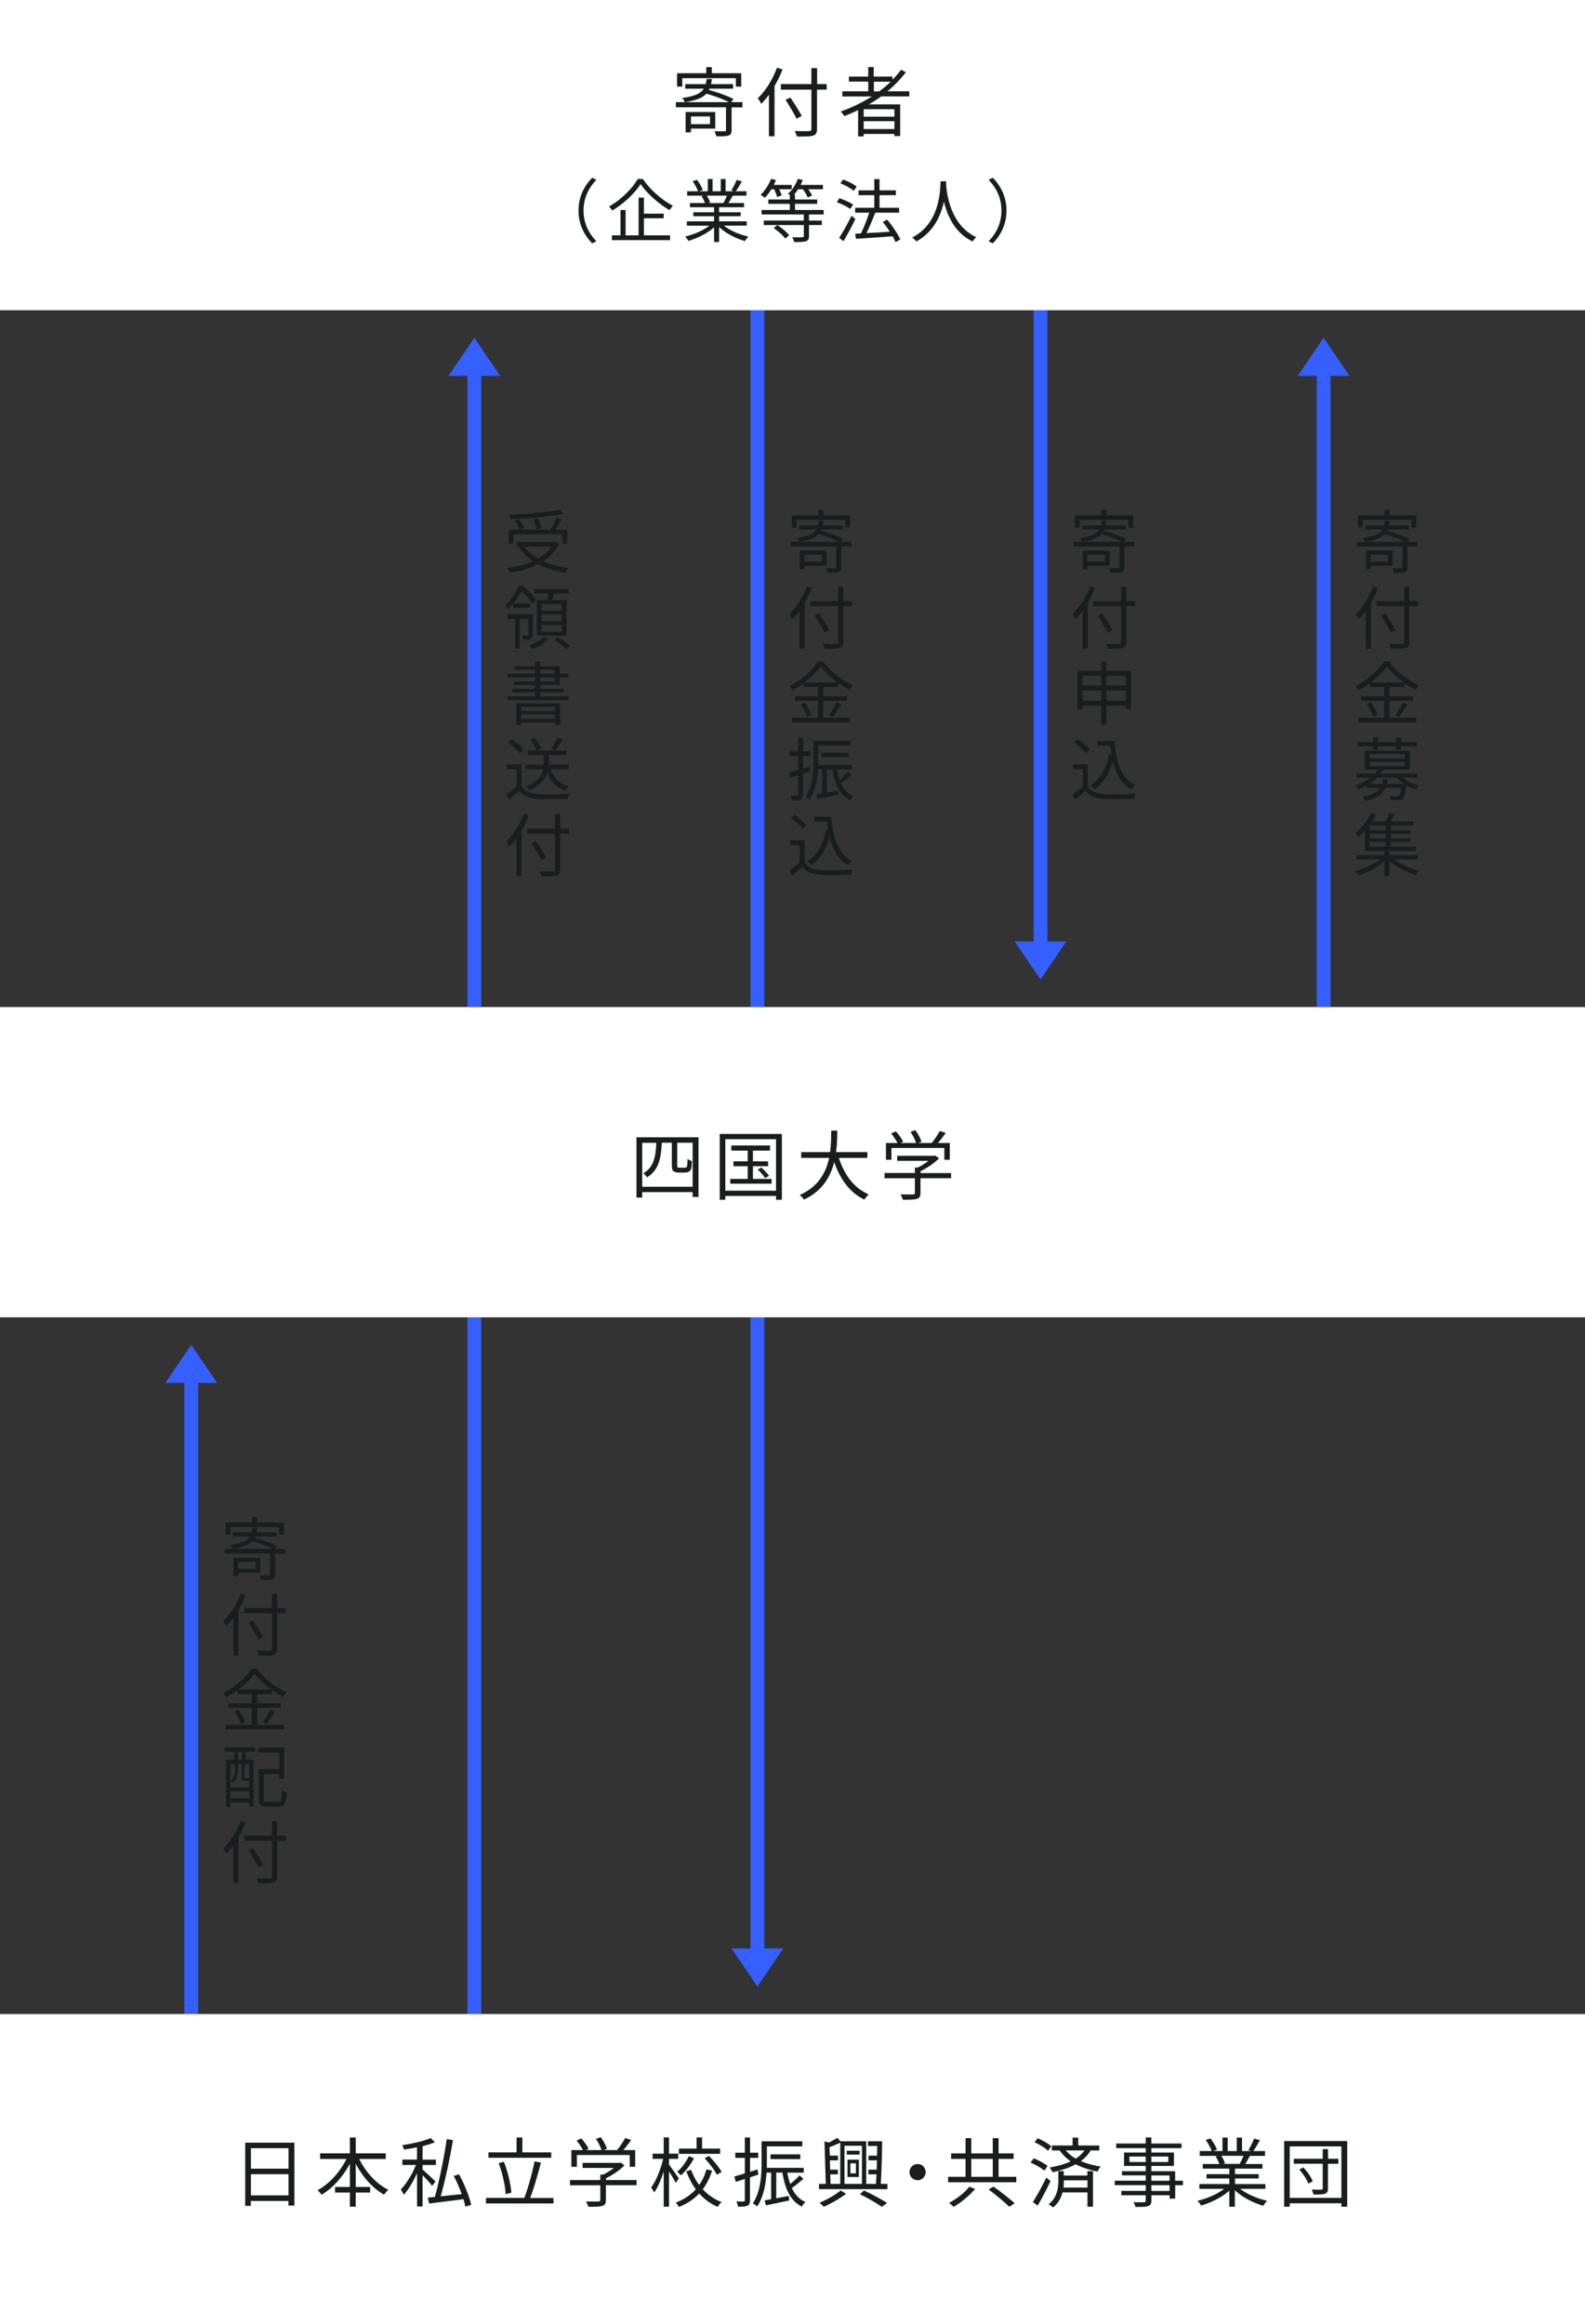
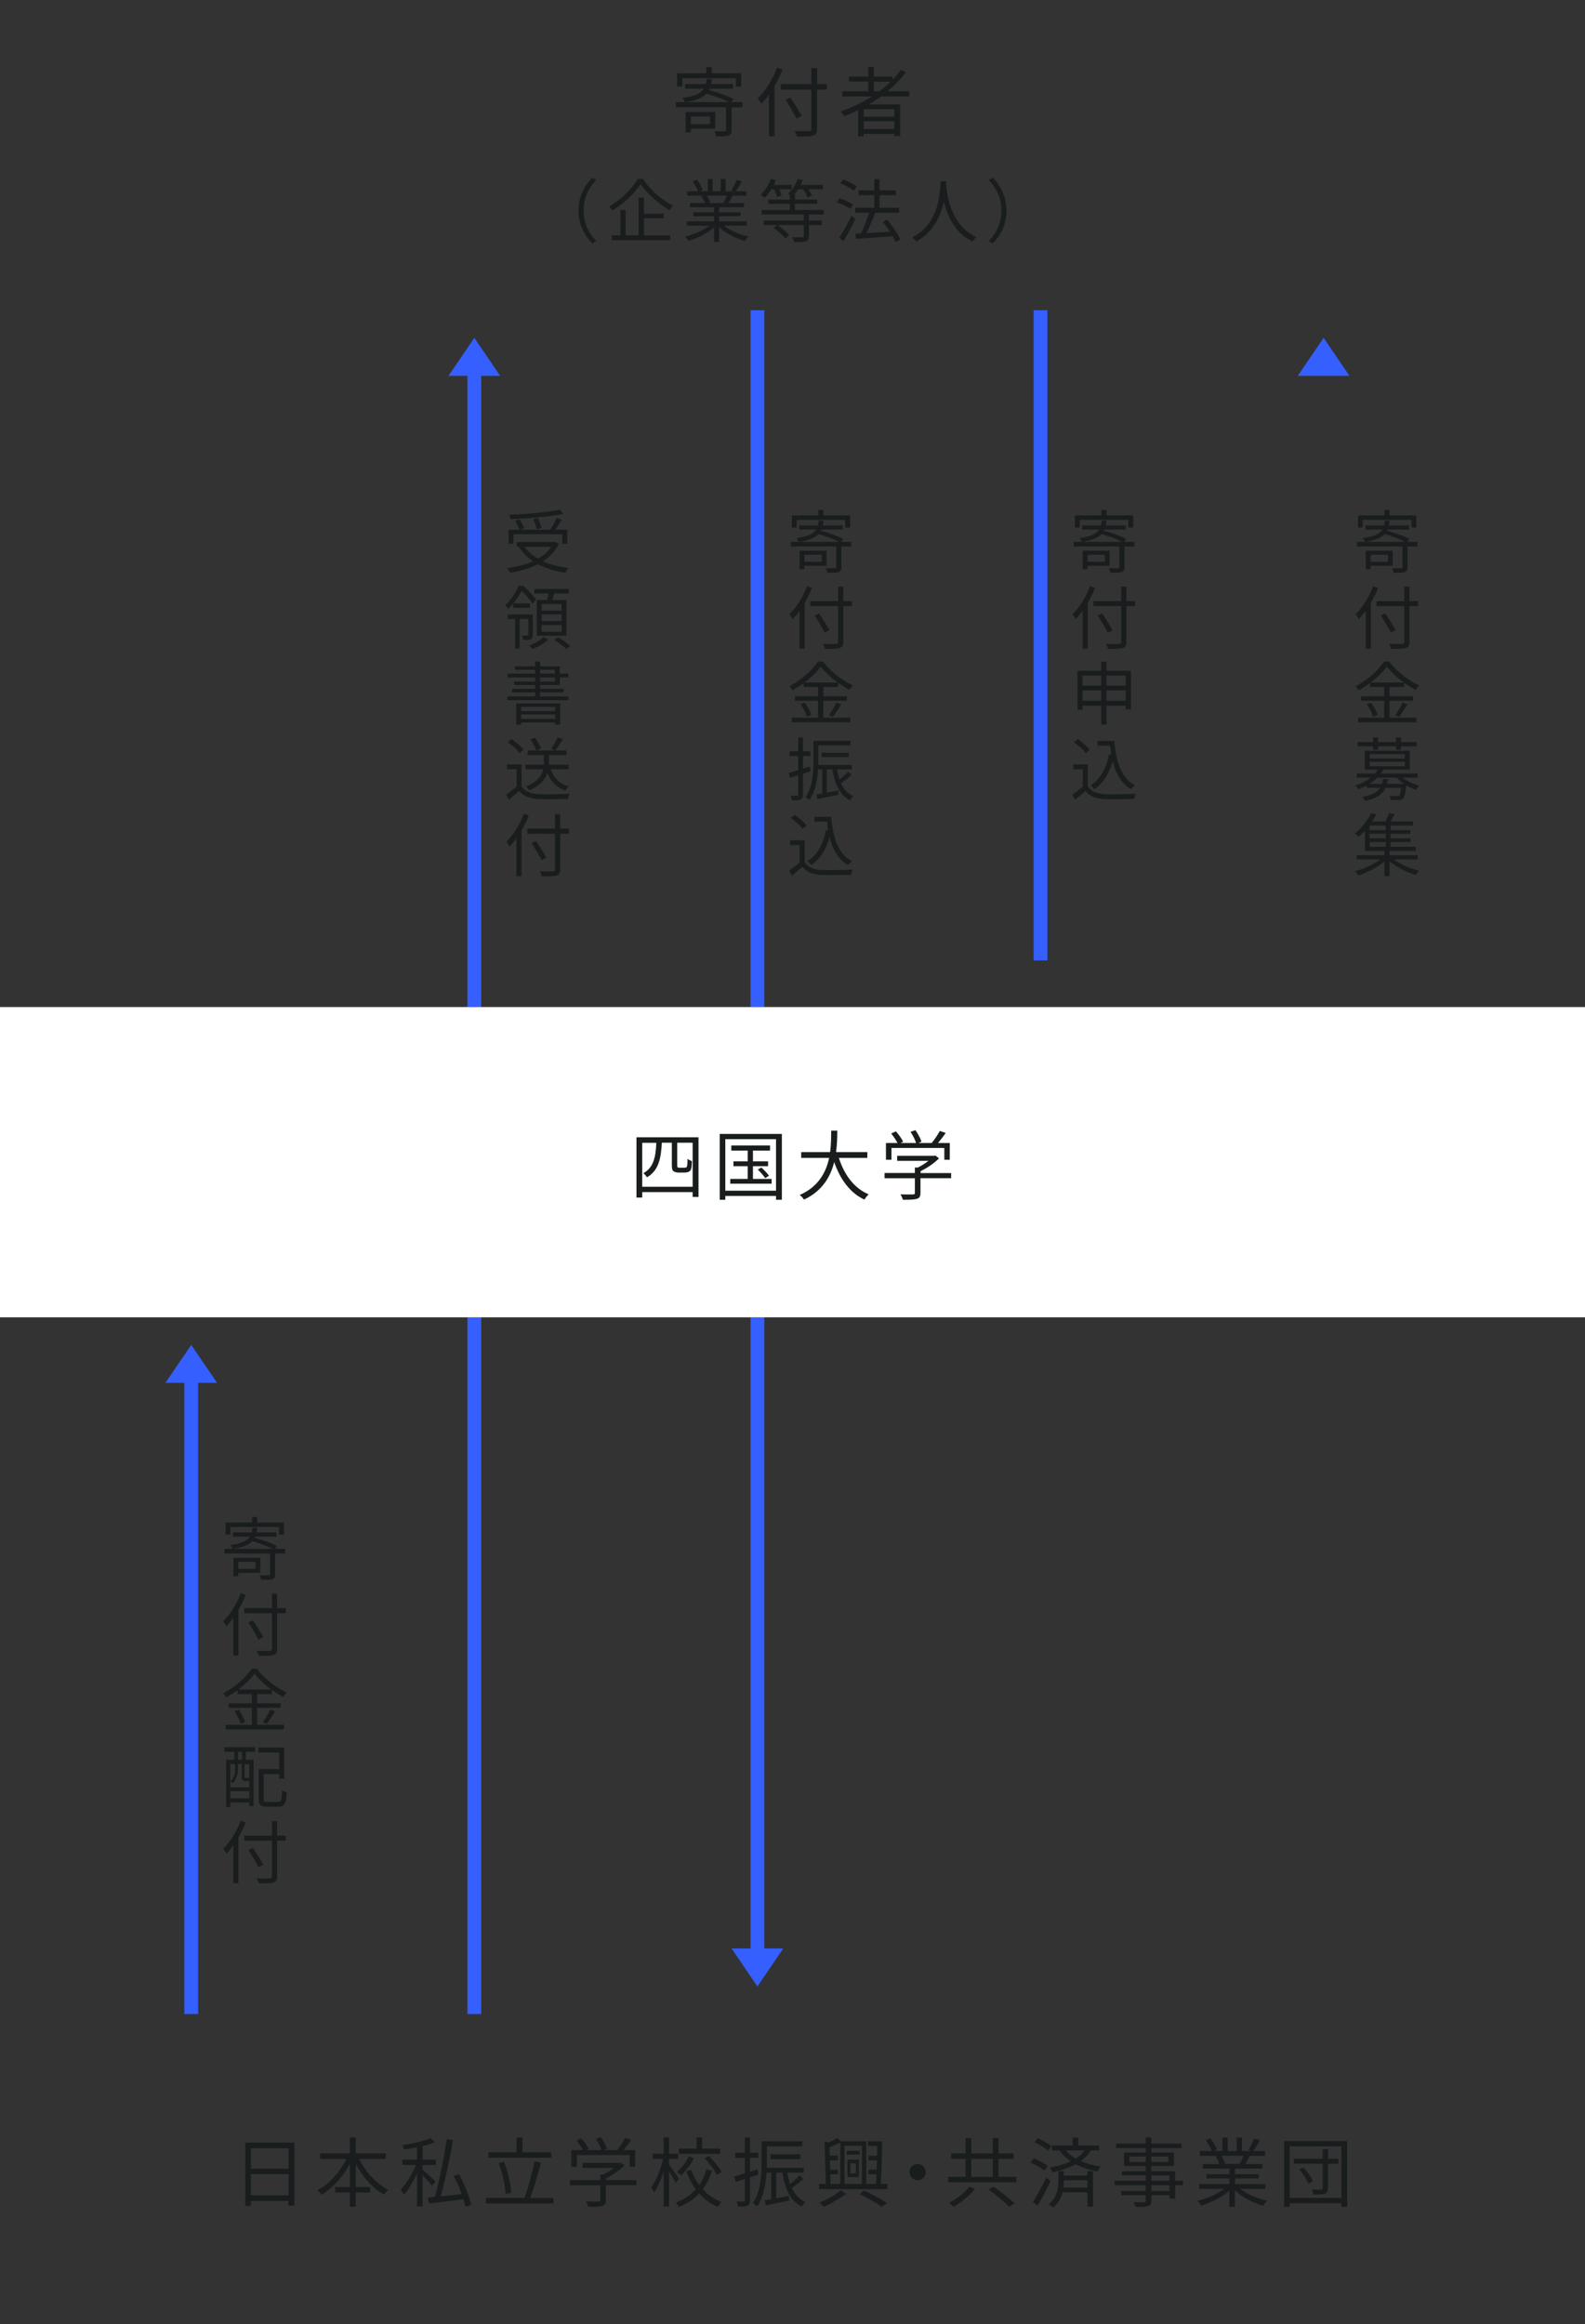
<svg xmlns="http://www.w3.org/2000/svg" id="_レイヤー_2" viewBox="0 0 230 337.13">
  <rect x="0" y="0" width="230" height="337.13" fill="#333333" stroke="none" />
  <defs>
    <style>.cls-1{fill:#fff}.cls-2{fill:#355fff}.cls-3{fill:#191d1e}.cls-4{fill:none;stroke:#355fff;stroke-miterlimit:10;stroke-width:2px}</style>
  </defs>
  <g id="_文字">
    <path class="cls-4" d="M68.83 51.76v94.31" />
    <path class="cls-2" d="M72.58 54.51L68.83 49l-3.75 5.51h7.5z" />
-     <path class="cls-3" d="M81.09 78.9c-.52 1.06-1.31 1.88-2.29 2.51 1.06.48 2.31.8 3.7.97-.16.16-.36.49-.45.69-1.51-.21-2.85-.62-3.99-1.24-1.2.62-2.59 1.01-4.03 1.24-.08-.18-.29-.51-.44-.66 1.36-.19 2.66-.5 3.76-1-.82-.56-1.51-1.25-2.02-2.06l.1-.04H75v-.69h5.45l.15-.03.49.31zm-6.59-.04h-.7v-2.03h1.59c-.12-.36-.4-.91-.66-1.32l.64-.18c.29.41.59.95.71 1.31l-.59.19h4.35c.33-.5.71-1.19.93-1.7l.75.23c-.27.49-.62 1.03-.92 1.47h1.71v2.03h-.73v-1.37H74.5v1.37zm7.25-4.33c-2 .42-5.09.67-7.68.77-.01-.19-.1-.46-.17-.63 2.56-.11 5.62-.37 7.33-.74l.52.6zm-5.63 4.78c.48.69 1.15 1.26 1.96 1.72.78-.45 1.44-1.01 1.9-1.72h-3.86zm1.75-2.54c-.06-.39-.27-1.01-.5-1.47l.67-.15c.24.46.46 1.07.53 1.45l-.7.17zm-3.42 10.79c-.22.26-.46.51-.72.75-.1-.17-.3-.43-.44-.53.95-.83 1.61-1.94 1.97-2.8h.64c.67.58 1.48 1.41 1.88 1.96l-.48.64c-.34-.51-1.01-1.31-1.61-1.87-.29.54-.68 1.19-1.2 1.81h2.42v.64h-2.46v-.6zm2.87 4.5c0 .34-.04.53-.28.64-.23.12-.59.13-1.13.13 0-.2-.09-.46-.18-.65h.82c.11 0 .13-.03.13-.13v-2.27h-1.27v4.3h-.66v-4.3h-1.07v-.66h3.64v2.94zm2.22.72c-.55.52-1.47 1.06-2.27 1.35-.11-.14-.35-.37-.49-.5.78-.28 1.68-.79 2.11-1.23l.65.38zm-.13-5.75c.07-.3.14-.64.19-.95h-2.08v-.64h5.01v.64h-2.11c-.09.33-.19.66-.28.95h2.07v5.18H77.9v-5.18h1.51zm2.1.58h-2.92v.97h2.92v-.97zm0 1.5h-2.92v.98h2.92v-.98zm0 1.54h-2.92v.98h2.92v-.98zm-.52 1.79c.6.35 1.37.89 1.77 1.26l-.58.43c-.38-.37-1.14-.93-1.75-1.31l.56-.38zm1.48 8.57v.55h-8.84v-.55h4.02v-.59h-3.34v-.51h3.34v-.55h-3.06v-.5h3.06v-.59h-4v-.56h4v-.56H74.7v-.5h2.95v-.7h.73v.7h2.86v1.06h1.22v.56h-1.22v1.09h-2.86v.55h3.41v.51h-3.41v.59h4.09zm-7.56 1.02h6.38v3.07h-.74v-.31h-4.92v.33h-.72v-3.09zm.72.51v.61h4.92v-.61h-4.92zm4.92 1.73v-.64h-4.92v.64h4.92zm-2.17-6.56h2.13v-.56h-2.13v.56zm0 1.15h2.13v-.59h-2.13v.59zm-2.69 15.21c.47.73 1.34 1.07 2.49 1.12 1.09.04 3.31.01 4.48-.07-.08.18-.21.53-.24.76-1.09.04-3.14.06-4.24.02-1.3-.05-2.19-.41-2.83-1.18-.48.42-.98.85-1.51 1.28l-.4-.75c.46-.3 1.02-.72 1.52-1.14v-2.53h-1.39v-.7h2.12v3.19zm-.31-4.83c-.31-.48-1.05-1.14-1.7-1.58l.55-.45c.64.42 1.4 1.06 1.74 1.54l-.59.49zm4.54 2.34c.42 1.25 1.27 2.1 2.61 2.48-.17.15-.37.43-.47.62-1.3-.45-2.14-1.3-2.63-2.57-.31.9-1.02 1.82-2.61 2.53-.1-.15-.33-.41-.49-.55 1.73-.7 2.31-1.65 2.49-2.51h-2.57v-.67h2.65c.01-.1.01-.19.01-.28v-1.11h-2.34v-.66h1.25c-.12-.45-.49-1.12-.86-1.61l.63-.25c.39.48.77 1.14.91 1.59l-.6.27h4.31v.66h-2.56v1.39h2.87v.67h-2.59zm1.75-4.37c-.35.57-.75 1.23-1.08 1.65l-.61-.22c.32-.46.73-1.18.93-1.68l.76.25zm-4.93 11.06c-.3.75-.65 1.49-1.06 2.18v6.63h-.74v-5.48c-.32.45-.67.86-1.01 1.21-.09-.17-.32-.56-.46-.73 1.02-.97 1.97-2.49 2.54-4.04l.73.23zm5.81 2.66h-1.26v5.16c0 .56-.16.79-.53.9-.39.12-1.06.13-2.14.12a3.36 3.36 0 0 0-.29-.73c.84.03 1.66.03 1.9.02.22-.02.31-.08.31-.31v-5.16h-4.03v-.74h4.03v-2.1h.75v2.1h1.26v.74zm-3.96 3.84c-.3-.62-.94-1.69-1.45-2.49l.64-.3c.52.77 1.18 1.81 1.5 2.42l-.69.37z" />
+     <path class="cls-3" d="M81.09 78.9c-.52 1.06-1.31 1.88-2.29 2.51 1.06.48 2.31.8 3.7.97-.16.16-.36.49-.45.69-1.51-.21-2.85-.62-3.99-1.24-1.2.62-2.59 1.01-4.03 1.24-.08-.18-.29-.51-.44-.66 1.36-.19 2.66-.5 3.76-1-.82-.56-1.51-1.25-2.02-2.06l.1-.04H75v-.69h5.45l.15-.03.49.31zm-6.59-.04h-.7v-2.03h1.59c-.12-.36-.4-.91-.66-1.32l.64-.18c.29.41.59.95.71 1.31l-.59.19h4.35c.33-.5.71-1.19.93-1.7l.75.23c-.27.49-.62 1.03-.92 1.47h1.71v2.03h-.73v-1.37H74.5v1.37zm7.25-4.33c-2 .42-5.09.67-7.68.77-.01-.19-.1-.46-.17-.63 2.56-.11 5.62-.37 7.33-.74l.52.6zm-5.63 4.78c.48.69 1.15 1.26 1.96 1.72.78-.45 1.44-1.01 1.9-1.72h-3.86zm1.75-2.54c-.06-.39-.27-1.01-.5-1.47l.67-.15c.24.46.46 1.07.53 1.45l-.7.17zm-3.42 10.79c-.22.26-.46.51-.72.75-.1-.17-.3-.43-.44-.53.95-.83 1.61-1.94 1.97-2.8h.64c.67.58 1.48 1.41 1.88 1.96l-.48.64c-.34-.51-1.01-1.31-1.61-1.87-.29.54-.68 1.19-1.2 1.81h2.42v.64h-2.46v-.6zm2.87 4.5c0 .34-.04.53-.28.64-.23.12-.59.13-1.13.13 0-.2-.09-.46-.18-.65h.82c.11 0 .13-.03.13-.13v-2.27h-1.27v4.3h-.66v-4.3h-1.07v-.66h3.64v2.94zm2.22.72c-.55.52-1.47 1.06-2.27 1.35-.11-.14-.35-.37-.49-.5.78-.28 1.68-.79 2.11-1.23l.65.38zm-.13-5.75c.07-.3.14-.64.19-.95h-2.08v-.64h5.01v.64h-2.11c-.09.33-.19.66-.28.95h2.07v5.18H77.9v-5.18h1.51zm2.1.58h-2.92v.97h2.92v-.97zm0 1.5h-2.92v.98h2.92v-.98zm0 1.54h-2.92v.98h2.92zm-.52 1.79c.6.35 1.37.89 1.77 1.26l-.58.43c-.38-.37-1.14-.93-1.75-1.31l.56-.38zm1.48 8.57v.55h-8.84v-.55h4.02v-.59h-3.34v-.51h3.34v-.55h-3.06v-.5h3.06v-.59h-4v-.56h4v-.56H74.7v-.5h2.95v-.7h.73v.7h2.86v1.06h1.22v.56h-1.22v1.09h-2.86v.55h3.41v.51h-3.41v.59h4.09zm-7.56 1.02h6.38v3.07h-.74v-.31h-4.92v.33h-.72v-3.09zm.72.51v.61h4.92v-.61h-4.92zm4.92 1.73v-.64h-4.92v.64h4.92zm-2.17-6.56h2.13v-.56h-2.13v.56zm0 1.15h2.13v-.59h-2.13v.59zm-2.69 15.21c.47.73 1.34 1.07 2.49 1.12 1.09.04 3.31.01 4.48-.07-.08.18-.21.53-.24.76-1.09.04-3.14.06-4.24.02-1.3-.05-2.19-.41-2.83-1.18-.48.42-.98.85-1.51 1.28l-.4-.75c.46-.3 1.02-.72 1.52-1.14v-2.53h-1.39v-.7h2.12v3.19zm-.31-4.83c-.31-.48-1.05-1.14-1.7-1.58l.55-.45c.64.42 1.4 1.06 1.74 1.54l-.59.49zm4.54 2.34c.42 1.25 1.27 2.1 2.61 2.48-.17.15-.37.43-.47.62-1.3-.45-2.14-1.3-2.63-2.57-.31.9-1.02 1.82-2.61 2.53-.1-.15-.33-.41-.49-.55 1.73-.7 2.31-1.65 2.49-2.51h-2.57v-.67h2.65c.01-.1.01-.19.01-.28v-1.11h-2.34v-.66h1.25c-.12-.45-.49-1.12-.86-1.61l.63-.25c.39.48.77 1.14.91 1.59l-.6.27h4.31v.66h-2.56v1.39h2.87v.67h-2.59zm1.75-4.37c-.35.57-.75 1.23-1.08 1.65l-.61-.22c.32-.46.73-1.18.93-1.68l.76.25zm-4.93 11.06c-.3.75-.65 1.49-1.06 2.18v6.63h-.74v-5.48c-.32.45-.67.86-1.01 1.21-.09-.17-.32-.56-.46-.73 1.02-.97 1.97-2.49 2.54-4.04l.73.23zm5.81 2.66h-1.26v5.16c0 .56-.16.79-.53.9-.39.12-1.06.13-2.14.12a3.36 3.36 0 0 0-.29-.73c.84.03 1.66.03 1.9.02.22-.02.31-.08.31-.31v-5.16h-4.03v-.74h4.03v-2.1h.75v2.1h1.26v.74zm-3.96 3.84c-.3-.62-.94-1.69-1.45-2.49l.64-.3c.52.77 1.18 1.81 1.5 2.42l-.69.37z" />
    <path class="cls-4" d="M109.91 45v101.07" />
    <path class="cls-3" d="M123.53 79.26h-1.44v3c0 .41-.09.61-.41.72-.32.11-.84.1-1.61.1a4.84 4.84 0 0 0-.23-.67c.6.02 1.15.02 1.32.02.16-.02.19-.05.19-.19v-2.98h-6.61v-.67h7c-.75-.39-1.95-.84-2.98-1.12-.52.56-1.39.9-2.85 1.12-.05-.16-.21-.42-.34-.55 1.64-.22 2.44-.58 2.85-1.23h-2.45v-.6h2.71c.05-.2.09-.42.12-.67h.69c-.03.24-.06.46-.11.67h2.91v.6h-3.1l-.09.18c1.13.29 2.49.78 3.24 1.18l-.3.42h1.49v.67zm-7.94-2.74h-.69v-1.76h3.85v-.8h.73v.8h3.88v1.76h-.71v-1.11h-7.06v1.11zm1.14 5.54v.5h-.7v-2.68h3.91v2.18h-3.21zm0-1.6v1.02h2.52v-1.02h-2.52zm1.09 4.81c-.3.75-.65 1.49-1.06 2.18v6.63h-.74V88.6c-.32.45-.67.86-1.01 1.21-.09-.17-.32-.56-.46-.73 1.02-.97 1.97-2.49 2.54-4.04l.73.23zm5.81 2.66h-1.26v5.16c0 .56-.16.79-.53.9-.39.12-1.06.13-2.14.12a3.36 3.36 0 0 0-.29-.73c.84.03 1.66.03 1.9.02.22-.02.31-.08.31-.31v-5.16h-4.03v-.74h4.03v-2.1h.75v2.1h1.26v.74zm-3.96 3.84c-.3-.62-.94-1.69-1.45-2.49l.64-.3c.52.77 1.18 1.81 1.5 2.42l-.69.37zm-.2 12.34h3.91v.66h-8.48v-.66h3.8v-2.47h-3.35v-.65h3.35v-1.34h-2.06v-.57c-.52.38-1.08.74-1.65 1.04-.08-.17-.29-.43-.45-.58 1.72-.87 3.36-2.34 4.14-3.59h.74c1.06 1.43 2.79 2.77 4.34 3.46-.18.19-.36.44-.48.66-.55-.28-1.12-.64-1.67-1.04v.62h-2.14v1.34h3.43v.65h-3.43v2.47zm-2.69-2.2c.41.55.81 1.29.95 1.78l-.64.29c-.13-.5-.52-1.27-.91-1.84l.6-.23zm4.77-2.92c-.98-.71-1.88-1.54-2.46-2.32-.52.75-1.36 1.58-2.34 2.32h4.8zm-1.25 4.74c.36-.49.82-1.28 1.07-1.84l.7.27c-.37.63-.84 1.35-1.22 1.82l-.55-.25zm-3.78 8.49v3.01c0 .4-.09.61-.34.73-.24.11-.62.14-1.24.13a2.97 2.97 0 0 0-.22-.68h.94c.12 0 .17-.03.17-.18v-2.79l-1.19.39-.19-.72c.38-.1.86-.25 1.38-.41v-2.05h-1.25v-.68h1.25v-2h.69v2h1.07v.68h-1.07v1.84c.33-.1.66-.21.99-.32l.1.69-1.09.36zm7.04.19c-.47.42-1.04.88-1.53 1.21.4.85.97 1.49 1.79 1.85-.15.13-.36.41-.47.6-1.5-.75-2.22-2.33-2.55-4.48h-.82v3.38c.52-.09 1.09-.2 1.65-.31l.06.61c-1.09.22-2.21.46-3.07.63l-.17-.65.86-.15v-3.51h-.61c-.09 1.49-.39 3.22-1.24 4.46-.11-.12-.41-.34-.57-.41 1.05-1.56 1.15-3.75 1.15-5.35v-2.83h5.38v.66h-4.68v2.83h4.87v.64h-2.16c.09.54.21 1.04.38 1.49.44-.35.93-.8 1.24-1.14l.5.47zm-4.34-2.6v-.63h3.93v.63h-3.93zm-2.45 15.26c.47.73 1.34 1.07 2.49 1.12 1.09.04 3.31.01 4.48-.07-.08.18-.21.53-.24.76-1.09.04-3.14.06-4.24.02-1.3-.05-2.19-.41-2.83-1.18-.48.42-.98.85-1.51 1.28l-.4-.75c.46-.3 1.02-.72 1.52-1.14v-2.53h-1.39v-.7h2.12v3.19zm-.31-4.83c-.31-.48-1.05-1.14-1.7-1.58l.55-.45c.64.42 1.39 1.06 1.74 1.54l-.59.49zm4.16-1.77c.25 3.05 1.02 5.41 3.02 6.44-.18.12-.44.38-.59.56-1.4-.82-2.21-2.23-2.66-4.05-.52 1.79-1.37 3.15-2.65 4.05a4.36 4.36 0 0 0-.58-.55c1.46-.93 2.3-2.49 2.7-4.53l.32.05c-.07-.41-.12-.83-.17-1.27h-1.82v-.7h2.43z" />
    <path class="cls-4" d="M27.75 197.82v94.31" />
    <path class="cls-2" d="M31.5 200.58l-3.75-5.51-3.75 5.51h7.5z" />
    <path class="cls-3" d="M41.37 225.33h-1.44v3c0 .41-.09.61-.41.72-.32.11-.84.1-1.61.1a4.84 4.84 0 0 0-.23-.67c.6.02 1.15.02 1.32.02.16-.02.19-.05.19-.19v-2.98h-6.61v-.67h7c-.75-.39-1.95-.84-2.98-1.12-.52.56-1.39.9-2.85 1.12-.05-.16-.21-.42-.34-.55 1.64-.22 2.44-.58 2.85-1.23h-2.45v-.6h2.71c.05-.2.09-.42.12-.67h.69c-.03.24-.06.46-.11.67h2.91v.6h-3.1l-.09.18c1.13.29 2.49.78 3.24 1.18l-.3.42h1.49v.67zm-7.94-2.74h-.69v-1.76h3.85v-.8h.73v.8h3.88v1.76h-.71v-1.11h-7.06v1.11zm1.14 5.54v.5h-.7v-2.68h3.91v2.18h-3.21zm0-1.6v1.02h2.52v-1.02h-2.52zm1.09 4.8c-.3.75-.65 1.49-1.06 2.18v6.63h-.74v-5.48c-.32.45-.67.86-1.01 1.21-.09-.17-.32-.56-.46-.73 1.02-.97 1.97-2.49 2.54-4.04l.73.23zm5.81 2.66h-1.26v5.16c0 .56-.16.79-.53.9-.39.12-1.06.13-2.14.12a3.36 3.36 0 0 0-.29-.73c.84.03 1.66.03 1.9.02.22-.02.31-.08.31-.31v-5.16h-4.03v-.74h4.03v-2.1h.75v2.1h1.26v.74zm-3.96 3.84c-.3-.62-.94-1.69-1.45-2.49l.64-.3c.52.77 1.18 1.81 1.5 2.42l-.69.37zm-.2 12.35h3.91v.66h-8.48v-.66h3.8v-2.47h-3.35v-.65h3.35v-1.34h-2.06v-.57c-.52.38-1.08.74-1.65 1.04-.08-.17-.29-.43-.45-.58 1.72-.87 3.36-2.34 4.14-3.59h.74c1.06 1.43 2.79 2.77 4.34 3.46-.18.19-.36.44-.48.66-.55-.28-1.12-.64-1.67-1.04v.62h-2.14v1.34h3.43v.65h-3.43v2.47zm-2.69-2.2c.41.55.81 1.29.95 1.78l-.64.29c-.13-.5-.52-1.27-.91-1.84l.6-.23zm4.77-2.92c-.98-.71-1.88-1.54-2.46-2.32-.52.75-1.36 1.58-2.34 2.32h4.8zm-1.25 4.74c.36-.49.82-1.28 1.07-1.84l.7.27c-.37.63-.84 1.35-1.22 1.82l-.55-.25zm-5.57 3.62h4.45v.67h-1.36v1.16h1.13v6.74h-.61v-.55h-2.76v.69h-.6v-6.88h1.19v-1.16h-1.44v-.67zm.85 2.46v3.37h2.76v-.93h-.59c-.39 0-.51-.1-.51-.58v-1.87h-.56v.8c0 .61-.14 1.4-.76 1.97-.07-.09-.24-.24-.33-.29.58-.51.68-1.16.68-1.69v-.79h-.69zm2.76 4.96v-1.03h-2.76v1.03h2.76zm-1.05-6.75h-.59v1.16h.59v-1.16zm1.05 1.79h-.68v1.87c0 .13.01.14.14.14H36c.1 0 .13 0 .14-.03l.04.03v-2.01zm4.18 5.48c.44 0 .52-.25.57-1.69.17.13.48.27.69.32-.1 1.62-.31 2.07-1.22 2.07h-1.66c-.92 0-1.2-.23-1.2-1.14v-4.31h2.98v-2.41H37.5v-.72h3.75v4.51h-.73v-.67h-2.25v3.6c0 .37.09.44.55.44h1.54zm-4.7 2.97c-.3.75-.65 1.49-1.06 2.18v6.63h-.74v-5.48c-.32.45-.67.86-1.01 1.21-.09-.17-.32-.56-.46-.73 1.02-.97 1.97-2.49 2.54-4.04l.73.23zm5.81 2.66h-1.26v5.16c0 .56-.16.79-.53.9-.39.12-1.06.13-2.14.12a3.36 3.36 0 0 0-.29-.73c.84.03 1.66.03 1.9.02.22-.02.31-.08.31-.31v-5.16h-4.03v-.74h4.03v-2.1h.75v2.1h1.26v.74zm-3.96 3.84c-.3-.62-.94-1.69-1.45-2.49l.64-.3c.52.77 1.18 1.81 1.5 2.42l-.69.37z" />
    <path class="cls-4" d="M68.83 191.07v101.06m41.08-6.76v-94.3" />
    <path class="cls-2" d="M106.16 282.62l3.75 5.51 3.75-5.51h-7.5z" />
    <path class="cls-4" d="M150.99 139.31V45" />
-     <path class="cls-2" d="M147.24 136.55l3.75 5.52 3.75-5.52h-7.5z" />
    <path class="cls-3" d="M164.61 79.26h-1.44v3c0 .41-.09.61-.41.72-.32.11-.84.1-1.61.1a4.84 4.84 0 0 0-.23-.67c.6.02 1.15.02 1.32.02.16-.02.19-.05.19-.19v-2.98h-6.61v-.67h7c-.75-.39-1.95-.84-2.98-1.12-.52.56-1.39.9-2.85 1.12-.05-.16-.21-.42-.34-.55 1.64-.22 2.44-.58 2.85-1.23h-2.45v-.6h2.71c.05-.2.09-.42.12-.67h.69c-.03.24-.06.46-.11.67h2.91v.6h-3.1l-.09.18c1.13.29 2.49.78 3.24 1.18l-.3.42h1.49v.67zm-7.94-2.74h-.69v-1.76h3.85v-.8h.73v.8h3.88v1.76h-.71v-1.11h-7.06v1.11zm1.14 5.54v.5h-.7v-2.68h3.91v2.18h-3.21zm0-1.6v1.02h2.52v-1.02h-2.52zm1.09 4.81c-.3.75-.65 1.49-1.06 2.18v6.63h-.74V88.6c-.32.45-.67.86-1.01 1.21-.09-.17-.32-.56-.46-.73 1.02-.97 1.97-2.49 2.54-4.04l.73.23zm5.81 2.66h-1.26v5.16c0 .56-.16.79-.53.9-.39.12-1.06.13-2.14.12a3.36 3.36 0 0 0-.29-.73c.84.03 1.66.03 1.9.02.22-.02.31-.08.31-.31v-5.16h-4.03v-.74h4.03v-2.1h.75v2.1h1.26v.74zm-3.96 3.84c-.3-.62-.94-1.69-1.45-2.49l.64-.3c.52.77 1.18 1.81 1.5 2.42l-.69.37zm3.36 5.52v5.6h-.75v-.52h-2.8v2.72h-.76v-2.72h-2.71v.57h-.73v-5.65h3.44v-1.32h.76v1.32h3.55zm-7.02.71v1.45h2.71V98h-2.71zm2.71 3.65v-1.51h-2.71v1.51h2.71zm.76-3.65v1.45h2.8V98h-2.8zm2.8 3.65v-1.51h-2.8v1.51h2.8zm-5.51 12.42c.47.73 1.34 1.07 2.49 1.12 1.09.04 3.31.01 4.48-.07-.08.18-.21.53-.24.76-1.09.04-3.14.06-4.24.02-1.3-.05-2.19-.41-2.83-1.18-.48.42-.98.85-1.51 1.28l-.4-.75c.46-.3 1.02-.72 1.52-1.14v-2.53h-1.39v-.7h2.12v3.19zm-.31-4.83c-.31-.48-1.05-1.14-1.7-1.58l.55-.45c.64.42 1.39 1.06 1.74 1.54l-.59.49zm4.16-1.77c.25 3.05 1.02 5.41 3.02 6.44-.18.12-.44.38-.59.56-1.4-.82-2.21-2.23-2.66-4.05-.52 1.79-1.37 3.15-2.65 4.05a4.36 4.36 0 0 0-.58-.55c1.46-.93 2.3-2.49 2.7-4.53l.32.05c-.07-.41-.12-.83-.17-1.27h-1.82v-.7h2.43z" />
-     <path class="cls-4" d="M192.07 51.76v94.31" />
    <path class="cls-2" d="M195.82 54.51L192.07 49l-3.75 5.51h7.5z" />
    <path class="cls-3" d="M205.69 79.26h-1.44v3c0 .41-.09.61-.41.72-.32.11-.84.1-1.61.1a4.84 4.84 0 0 0-.23-.67c.6.02 1.15.02 1.32.02.16-.02.19-.05.19-.19v-2.98h-6.61v-.67h7c-.75-.39-1.95-.84-2.98-1.12-.52.56-1.39.9-2.85 1.12-.05-.16-.21-.42-.34-.55 1.64-.22 2.44-.58 2.85-1.23h-2.45v-.6h2.71c.05-.2.09-.42.12-.67h.69c-.03.24-.06.46-.11.67h2.91v.6h-3.1l-.09.18c1.13.29 2.49.78 3.24 1.18l-.3.42h1.49v.67zm-7.94-2.74h-.69v-1.76h3.85v-.8h.73v.8h3.88v1.76h-.71v-1.11h-7.06v1.11zm1.14 5.54v.5h-.7v-2.68h3.91v2.18h-3.21zm0-1.6v1.02h2.52v-1.02h-2.52zm1.09 4.81c-.3.75-.65 1.49-1.06 2.18v6.63h-.74V88.6c-.32.45-.67.86-1.01 1.21-.09-.17-.32-.56-.46-.73 1.02-.97 1.97-2.49 2.54-4.04l.73.23zm5.81 2.66h-1.26v5.16c0 .56-.16.79-.53.9-.39.12-1.06.13-2.14.12a3.36 3.36 0 0 0-.29-.73c.84.03 1.66.03 1.9.02.22-.02.31-.08.31-.31v-5.16h-4.03v-.74h4.03v-2.1h.75v2.1h1.26v.74zm-3.96 3.84c-.3-.62-.94-1.69-1.45-2.49l.64-.3c.52.77 1.18 1.81 1.5 2.42l-.69.37zm-.2 12.34h3.91v.66h-8.48v-.66h3.8v-2.47h-3.35v-.65h3.35v-1.34h-2.06v-.57c-.52.38-1.08.74-1.65 1.04-.08-.17-.29-.43-.45-.58 1.72-.87 3.36-2.34 4.14-3.59h.74c1.06 1.43 2.79 2.77 4.34 3.46-.18.19-.36.44-.48.66-.55-.28-1.12-.64-1.67-1.04v.62h-2.14v1.34h3.43v.65h-3.43v2.47zm-2.69-2.2c.41.55.81 1.29.95 1.78l-.64.29c-.13-.5-.52-1.27-.91-1.84l.6-.23zm4.77-2.92c-.98-.71-1.88-1.54-2.46-2.32-.52.75-1.36 1.58-2.34 2.32h4.8zm-1.25 4.74c.36-.49.82-1.28 1.07-1.84l.7.27c-.37.63-.84 1.35-1.22 1.82l-.55-.25zm1.08 9.06c.64.52 1.56.96 2.42 1.18-.17.13-.37.41-.48.58-.48-.15-.97-.38-1.43-.65v.08c-.12 1.14-.23 1.64-.45 1.84-.15.16-.34.21-.6.22-.24.02-.7.01-1.2 0 0-.19-.08-.44-.17-.61.46.05.91.05 1.08.05.16 0 .25-.01.33-.08.11-.11.2-.42.27-1.13h-2.25c-.43.93-1.26 1.53-3 1.89-.06-.18-.24-.45-.37-.58 1.44-.26 2.19-.69 2.58-1.31h-1.95v-.34c-.38.19-.78.38-1.23.54-.08-.17-.28-.42-.43-.53.93-.3 1.67-.7 2.23-1.14h-2.01v-.6h2.64c.16-.19.29-.37.4-.57h-1.87v-2.73h6.53v2.73h-3.86c-.11.2-.22.38-.35.57h5.34v.6h-2.17zm-4.29-4.54h-2.24v-.61h2.24v-.67h.72v.67h2.6v-.67h.73v.67h2.27v.61h-2.27v.5h-.73v-.5h-2.6v.5h-.72v-.5zm4.5 5.45c-.4-.27-.77-.59-1.05-.91h-2.84c-.32.32-.71.64-1.17.91h1.84c.07-.22.12-.46.16-.71h.73c-.04.25-.09.48-.15.71h2.48zm-4.99-3.68h5.09v-.64h-5.09v.64zm0 1.11h5.09v-.64h-5.09v.64zm3.52 13.52c.94.72 2.39 1.34 3.65 1.65-.16.15-.37.42-.48.61-1.29-.38-2.8-1.13-3.82-1.99v2.16h-.73v-2.14c-1.02.87-2.52 1.64-3.79 2.04-.11-.19-.33-.47-.49-.61 1.26-.32 2.71-.98 3.66-1.72h-3.42v-.61h4.04v-.62h-2.83v-2.94c-.29.31-.6.62-.94.9-.12-.17-.37-.39-.53-.49 1.11-.87 1.92-2.04 2.36-2.94l.77.15c-.18.34-.39.69-.63 1.05h1.93c.2-.38.41-.85.52-1.19l.83.12c-.2.37-.41.75-.6 1.07h3.28v.59h-3.26v.67h2.87v.53h-2.87v.66h2.9v.53h-2.9v.69h3.65v.6h-3.82v.62h4.1v.61h-3.45zm-1.19-4.91h-2.33v.67h2.33v-.67zm0 1.2h-2.33v.66h2.33v-.66zm-2.33 1.88h2.33v-.69h-2.33v.69z" />
    <path class="cls-1" d="M0 146.07h230v45H0z" />
    <path class="cls-3" d="M101.36 164.96v8.65h-.85v-.7h-7.32v.79h-.83v-8.74h8.99zm-.85 7.17v-6.38h-2.24v3.22c0 .21.02.33.09.37.08.03.18.04.31.04h.51c.13 0 .3-.01.36-.03.08-.03.14-.12.18-.27.03-.15.04-.53.05-1 .14.13.42.27.63.33-.02.45-.04.98-.12 1.17-.08.2-.2.32-.39.4-.15.08-.44.1-.66.1h-.75c-.25 0-.55-.06-.73-.19-.19-.14-.26-.32-.26-.99v-3.15h-1.45c-.12 2.31-.47 4.03-2.16 5.02-.1-.19-.34-.46-.52-.6 1.51-.84 1.79-2.38 1.88-4.41h-2.05v6.38h7.32zm12.95-7.66v9.55h-.85v-.55h-7.36v.55h-.81v-9.55h9.02zm-.85 8.24v-7.48h-7.36v7.48h7.36zm-.64-1.71v.69h-6V171h2.53v-1.85h-2.07v-.7h2.07v-1.56h-2.38v-.74h5.62v.74h-2.48v1.56h2.2v.7h-2.2V171h2.7zm-1.49-1.65c.41.35.89.86 1.11 1.2l-.56.33c-.21-.34-.68-.87-1.07-1.24l.52-.29zm11.25-1.4c.77 2.42 2.2 4.41 4.32 5.28-.2.19-.47.53-.62.77-2.11-1-3.51-2.95-4.38-5.45-.53 2.11-1.72 4.22-4.39 5.45-.12-.22-.38-.51-.62-.67 2.73-1.19 3.83-3.3 4.28-5.38h-4.06v-.84h4.19c.17-1.16.15-2.26.17-3.12h.88c-.01.88-.02 1.97-.18 3.12h4.54v.84h-4.15zm16.27 2.94h-4.43v2.15c0 .48-.13.73-.53.85s-1.02.13-2.02.13c-.06-.23-.22-.57-.34-.78.84.02 1.58.02 1.79.01.23-.01.29-.07.29-.23v-2.12h-4.4v-.76h4.4v-.79h.42c.54-.26 1.1-.62 1.55-.97h-4.54v-.73h5.37l.17-.04.53.4c-.68.7-1.71 1.4-2.67 1.86v.28h4.43v.76zm-8.66-2.67h-.78v-2.43h1.68c-.21-.41-.59-.97-.92-1.38l.68-.31c.41.45.86 1.08 1.06 1.5l-.37.19h2.24c-.13-.46-.47-1.12-.8-1.61l.7-.26c.37.52.75 1.22.89 1.68l-.47.19h1.95c.42-.51.9-1.23 1.18-1.75l.85.29c-.34.5-.75 1.02-1.12 1.46h1.71v2.43h-.79v-1.71h-7.67v1.71z" />
-     <path class="cls-1" d="M0 292.13h230v45H0z" />
    <path class="cls-3" d="M42.72 310.79v9.12h-.86v-.67H36.4v.71h-.82v-9.16h7.14zm-6.31.8v2.97h5.46v-2.97h-5.46zm5.46 6.84v-3.07h-5.46v3.07h5.46zm10.26-5.28c.91 1.88 2.5 3.63 4.22 4.47-.2.17-.48.48-.6.71-1.66-.91-3.14-2.59-4.13-4.49v3.37h2.09v.81h-2.09v2.05h-.85v-2.05h-2.15v-.81h2.15v-3.37c-1.01 1.9-2.5 3.56-4.11 4.5-.12-.2-.4-.51-.58-.66 1.67-.87 3.27-2.65 4.19-4.53h-3.82v-.81h4.32v-2.3h.85v2.3h4.36v.81h-3.85zm10.57 3.89c-.25-.35-.88-1.02-1.38-1.53v4.53h-.8v-4.83c-.54 1.2-1.25 2.4-1.93 3.14-.09-.23-.3-.56-.43-.77.79-.79 1.68-2.27 2.2-3.56h-1.97v-.78h2.12v-1.78c-.64.13-1.29.24-1.89.33-.04-.19-.15-.46-.25-.64 1.47-.23 3.19-.6 4.13-1.03l.6.61c-.5.21-1.12.4-1.78.56v1.96h1.93v.78h-1.93v.66c.41.34 1.61 1.46 1.88 1.74l-.51.63zm4.83 3.04c-.06-.32-.15-.69-.28-1.1-1.8.24-3.66.47-4.98.63l-.2-.85c.31-.03.65-.07 1.03-.1.64-2.29 1.36-5.8 1.72-8.39l.91.15c-.43 2.58-1.14 5.87-1.78 8.15.94-.1 1.99-.21 3.05-.32-.31-.88-.73-1.83-1.16-2.63l.77-.24c.77 1.41 1.52 3.25 1.76 4.42l-.85.28zm12.78-1.28v.8h-9.79v-.8h5.56c.55-1.41 1.17-3.69 1.49-5.3l.92.18c-.42 1.67-1.03 3.74-1.56 5.13h3.39zm-.32-5.82h-9.11v-.79h4.08v-2.15h.84v2.15h4.19v.79zm-6.62 5.27c-.05-1.21-.47-3.07-1.01-4.49l.76-.2c.58 1.44.99 3.26 1.08 4.49l-.83.2zm18.98-1.29h-4.43v2.15c0 .48-.13.73-.53.85s-1.02.13-2.02.13c-.06-.23-.22-.57-.34-.78.84.02 1.58.02 1.79.01.23-.01.29-.07.29-.23v-2.12h-4.4v-.76h4.4v-.79h.42c.54-.26 1.1-.62 1.55-.97h-4.54v-.73h5.37l.17-.04.53.4c-.68.7-1.71 1.4-2.67 1.86v.27h4.43v.76zm-8.66-2.67h-.78v-2.43h1.68c-.21-.41-.59-.97-.92-1.38l.68-.31c.41.45.86 1.08 1.06 1.5l-.37.19h2.24c-.13-.46-.47-1.12-.8-1.61l.7-.26c.37.52.75 1.22.89 1.68l-.47.19h1.95c.42-.51.9-1.23 1.18-1.75l.85.29c-.34.5-.75 1.02-1.12 1.46h1.71v2.43h-.79v-1.71h-7.67v1.71zm14.36 2.33c-.19-.39-.62-1.1-.97-1.67v5.12h-.77v-5.12c-.37 1.2-.87 2.35-1.39 3.07-.09-.22-.29-.54-.43-.73.69-.92 1.4-2.64 1.74-4.15H94.7v-.76h1.61v-2.35h.77v2.35h1.33v.76h-1.33v.84c.33.41 1.22 1.69 1.43 2.01l-.46.63zm5.28-1.78c-.31.99-.75 1.9-1.35 2.7.76.83 1.68 1.47 2.74 1.86-.19.15-.45.48-.56.7-1.03-.43-1.94-1.1-2.7-1.94-.76.81-1.74 1.48-2.95 1.95-.1-.18-.3-.48-.43-.64 1.2-.45 2.16-1.11 2.89-1.92-.57-.77-1.03-1.65-1.38-2.62l.7-.2c.29.79.67 1.53 1.17 2.19.48-.68.83-1.44 1.04-2.26l.81.18zm-2.63-1.8a8.93 8.93 0 0 1-1.88 2.49c-.12-.15-.39-.38-.56-.51.69-.58 1.35-1.5 1.69-2.28l.75.3zm3.81-.63h-6v-.76h2.57v-1.62h.8v1.62h2.62v.76zm-1.64.3c.7.7 1.49 1.67 1.84 2.33l-.69.4c-.32-.66-1.07-1.66-1.78-2.38l.64-.35zm5.96 3.11v3.31c0 .44-.1.67-.37.8-.26.12-.68.15-1.36.14-.03-.19-.13-.53-.24-.75.47.01.9.01 1.03 0 .13 0 .19-.03.19-.2v-3.07l-1.31.43-.21-.79c.42-.11.95-.27 1.52-.45v-2.25h-1.38v-.75h1.38v-2.2h.76v2.2h1.18v.75h-1.18v2.02c.36-.11.73-.23 1.09-.35l.11.76-1.2.4zm7.75.21c-.52.46-1.14.97-1.68 1.33.44.94 1.07 1.64 1.97 2.04-.17.14-.4.45-.52.66-1.65-.83-2.44-2.56-2.81-4.93h-.9v3.72c.57-.1 1.2-.22 1.81-.34l.07.67c-1.2.24-2.43.51-3.38.69l-.19-.71.95-.17v-3.86h-.67c-.1 1.64-.43 3.54-1.36 4.91-.12-.13-.45-.37-.63-.45 1.15-1.72 1.27-4.13 1.27-5.89v-3.11h5.92v.73h-5.15v2.4c0 .23 0 .46-.01.72h5.36v.7h-2.38c.1.59.23 1.14.42 1.64.48-.38 1.02-.88 1.36-1.25l.55.52zm-4.77-2.86v-.69h4.32v.69h-4.32zm16.96 3.6v.76h-9.93v-.76h.99l-.19-6.16.65.15c.45-.22.91-.47 1.21-.67l.46.5h3.74v6.18h1.41c.02-.42.05-.88.08-1.39h-1.18v-.68h1.2c.02-.44.03-.9.04-1.35h-1.22v-.68h1.24c.01-.48.01-.95.02-1.4h-1.34v-.68h2.06c-.02 1.94-.1 4.53-.2 6.18h.96zm-6 1.43c-.87.68-2.19 1.43-3.23 1.88-.15-.15-.43-.43-.63-.58 1.07-.44 2.41-1.19 3.08-1.79l.78.5zm-2.24-1.43h1.4v-5.98c-.5.23-1.04.46-1.56.65l.04 1.23h1.19v.68h-1.17l.03 1.35h1.12v.68h-1.1l.04 1.39zm2.01-5.53v5.53h2.54v-5.53h-2.54zm2.2 1.28h-1.87v-.56h1.87v.56zm-1.76.73h1.65v2.52h-1.65v-2.52zm.42 1.99h.8v-1.46h-.8v1.46zm1.98 2.49c1.21.56 2.53 1.28 3.34 1.8l-.76.57c-.74-.53-1.98-1.25-3.17-1.83l.58-.55zm7.77-3.84c.65 0 1.17.52 1.17 1.17s-.52 1.17-1.17 1.17-1.17-.52-1.17-1.17.52-1.17 1.17-1.17zm14.32 1.85v.79h-9.89v-.79h2.53v-2.6h-2.09v-.79h2.09v-2.22h.83v2.22h3.12v-2.22h.84v2.22h2.18v.79h-2.18v2.6h2.57zm-5.98 1.76c-.78.95-2.02 1.96-3.12 2.6-.15-.17-.45-.43-.65-.58 1.08-.56 2.31-1.52 2.93-2.34l.85.33zm-.55-1.76h3.12v-2.6h-3.12v2.6zm3.22 1.42c1.01.72 2.38 1.77 3.07 2.42l-.77.51c-.65-.65-1.97-1.74-3-2.51l.7-.42zm7.39-2.31c-.43-.37-1.29-.87-2-1.17l.45-.62c.69.27 1.57.74 2.01 1.1l-.46.68zm.89 1.51c-.54 1.17-1.27 2.54-1.87 3.56l-.69-.52c.55-.86 1.35-2.3 1.95-3.55l.62.51zm-.36-4.4c-.41-.4-1.25-.91-1.95-1.23l.44-.59c.69.3 1.56.78 1.98 1.18l-.47.65zm5.72 2.95h.8v5.16h-.8V318h-3.62c-.2.78-.59 1.56-1.38 2.19-.14-.14-.45-.35-.64-.46 1.25-.98 1.42-2.4 1.42-3.4v-1.42h.78v.65h3.43v-.65zm.47-3c-.35.62-.85 1.12-1.43 1.55.85.36 1.8.61 2.88.8-.18.18-.36.47-.45.73-1.19-.26-2.24-.58-3.18-1.07-.98.54-2.15.9-3.37 1.16-.07-.18-.26-.52-.41-.69 1.11-.19 2.17-.47 3.06-.89-.59-.41-1.13-.92-1.6-1.58h-1.13v-.72h3v-1.14h.82v1.14h3.05v.72h-1.25zm-.47 5.39v-1.05h-3.43v.08c0 .3-.01.63-.05.97h3.49zm-3.15-5.39c.43.5.91.88 1.45 1.19a4.4 4.4 0 0 0 1.27-1.19h-2.72zm17.01 5.05h-1.13v1.95h-.81v-.5h-2.64v.76c0 .51-.15.69-.48.81-.34.12-.91.13-1.83.13-.04-.21-.18-.51-.29-.69.66.02 1.32.01 1.51.01.21-.01.27-.08.27-.26v-.76h-3.55v-.63h3.55v-.83h-4.5v-.65h4.5v-.77h-3.45v-.6h3.45v-.77h-3.15v-1.94h3.15v-.64h-4.29v-.67h4.29v-.88h.81v.88h4.38v.67h-4.38v.64h3.28v1.94h-3.28v.77h3.45v1.38h1.13v.65zm-5.4-3.37v-.79h-2.37v.79h2.37zm.81-.79v.79h2.46v-.79h-2.46zm0 3.51h2.64v-.77h-2.64v.77zm2.64.65h-2.64v.83h2.64v-.83zm10.24.51c1 .79 2.52 1.44 3.93 1.74-.19.18-.44.5-.55.73-1.47-.42-3.08-1.24-4.14-2.26v2.4h-.8v-2.34c-1.06.96-2.66 1.75-4.1 2.17-.11-.21-.35-.52-.53-.69 1.36-.31 2.89-.97 3.88-1.74h-3.6v-.69h4.35v-.81h-3.31v-.63h3.31v-.8h-3.86v-.67h2.4c-.1-.33-.32-.77-.54-1.1l.38-.08h-2.68v-.7h1.75c-.15-.44-.54-1.1-.87-1.6l.69-.23c.37.5.77 1.18.94 1.62l-.56.21h1.35v-1.95h.76V312h1.31v-1.95h.77V312h1.33l-.41-.13c.29-.46.64-1.18.84-1.67l.84.22c-.31.56-.66 1.17-.97 1.58h1.71v.7h-2.2c-.22.42-.46.85-.68 1.18h2.5v.67h-3.98v.8h3.44v.63h-3.44v.81h4.41v.69h-3.65zm-2.74-4.79c.24.34.46.8.55 1.1l-.35.08H180l-.11-.03c.19-.32.41-.77.56-1.14h-3.23zm18.28-2.13v9.53h-.84v-.5h-7.5v.5h-.81v-9.53h9.15zm-.84 8.25v-7.47h-7.5v7.47h7.5zm-.45-4.95h-1.5v3.56c0 .44-.11.66-.44.78-.31.12-.84.12-1.67.12-.03-.21-.14-.51-.25-.72.63.02 1.21.02 1.38.01.17 0 .22-.04.22-.21v-3.55h-4.2v-.72h4.2v-1.4h.77v1.4h1.5v.72zm-5.06.54c.56.59 1.13 1.42 1.35 1.99l-.64.35c-.2-.57-.76-1.43-1.31-2.04l.59-.31z" />
-     <path class="cls-1" d="M0 0h230v45H0z" />
    <path class="cls-3" d="M107.74 15.57h-1.58v3.3c0 .45-.1.67-.45.79s-.92.11-1.77.11c-.04-.21-.17-.52-.25-.74.66.02 1.27.02 1.45.02.18-.02.21-.06.21-.21v-3.28h-7.27v-.74h7.7c-.83-.43-2.15-.92-3.28-1.23-.57.62-1.53.99-3.14 1.23-.06-.18-.23-.46-.37-.61 1.8-.24 2.68-.64 3.14-1.35h-2.7v-.66h2.98c.05-.22.1-.46.13-.74h.76c-.03.26-.07.51-.12.74h3.2v.66h-3.41c-.03.07-.07.13-.1.2 1.24.32 2.74.86 3.56 1.3l-.33.46h1.64v.74zm-8.73-3.01h-.76v-1.94h4.24v-.88h.8v.88h4.27v1.94h-.78v-1.22h-7.77v1.22zm1.25 6.09v.55h-.77v-2.95h4.3v2.4h-3.53zm0-1.76v1.12h2.77v-1.12h-2.77zm13.3-6.82c-.33.82-.71 1.64-1.17 2.4v7.29h-.81v-6.03c-.35.5-.74.95-1.11 1.33-.1-.19-.35-.62-.51-.8 1.12-1.07 2.17-2.74 2.79-4.44l.8.25zm6.39 2.93h-1.39v5.68c0 .62-.18.87-.58.99-.43.13-1.17.14-2.35.13-.04-.21-.2-.58-.32-.8.92.03 1.83.03 2.09.02.24-.02.34-.09.34-.34V13h-4.43v-.81h4.43V9.88h.83v2.31h1.39V13zm-4.36 4.22c-.33-.68-1.03-1.86-1.6-2.74l.7-.33c.57.85 1.3 1.99 1.65 2.66l-.76.41zM127.85 14c-.57.41-1.17.79-1.77 1.14h4.54v4.6h-.84v-.31h-4.46v.35h-.8v-3.81c-.66.32-1.34.62-2.01.87-.1-.18-.36-.51-.52-.67 1.6-.56 3.14-1.29 4.52-2.18h-4.28v-.74h3.76v-1.41h-2.81v-.73h2.81V9.73h.8v1.38h2.72v.45c.46-.46.88-.95 1.25-1.45l.69.37c-.77 1.01-1.67 1.94-2.67 2.76h3.17v.74h-4.11zm1.94 1.84h-4.46v1.09h4.46v-1.09zm0 2.88v-1.14h-4.46v1.14h4.46zm-2.21-5.46c.59-.44 1.16-.91 1.67-1.41h-2.44v1.41h.77zM83.95 30.54c0-1.95.79-3.54 1.99-4.76l.6.31c-1.15 1.19-1.86 2.67-1.86 4.45s.71 3.26 1.86 4.45l-.6.31c-1.2-1.22-1.99-2.81-1.99-4.76zm9.34-4.58c1.04 1.56 2.79 3.08 4.36 3.88-.17.18-.36.43-.49.64-1.56-.9-3.3-2.43-4.2-3.79-.8 1.29-2.42 2.84-4.12 3.85-.09-.17-.3-.43-.47-.58 1.74-.98 3.4-2.63 4.17-4h.75zm.15 8.18h3.8v.69h-8.45v-.69h1.25v-3.68h.74v3.68h1.89v-5.48h.77v2.33h2.87v.67h-2.87v2.48zm11.6-1.41c.91.72 2.29 1.31 3.57 1.58-.17.16-.4.45-.5.66-1.34-.38-2.8-1.13-3.76-2.05v2.18h-.73v-2.13c-.96.87-2.42 1.59-3.73 1.97-.1-.19-.32-.47-.48-.63 1.24-.28 2.63-.88 3.53-1.58h-3.27v-.63h3.95v-.74h-3.01v-.57h3.01v-.73h-3.51v-.61h2.18c-.09-.3-.29-.7-.49-1l.35-.07h-2.44v-.64h1.59c-.14-.4-.49-1-.79-1.45l.63-.21c.34.45.7 1.07.85 1.47l-.51.19h1.23v-1.77h.69v1.77h1.19v-1.77h.7v1.77h1.21l-.37-.12c.26-.42.58-1.07.76-1.52l.76.2c-.28.51-.6 1.06-.88 1.44h1.55v.64h-2c-.2.38-.42.77-.62 1.07h2.27v.61h-3.62v.73h3.13v.57h-3.13v.74h4.01v.63h-3.32zm-2.49-4.35c.22.31.42.73.5 1l-.32.07h2.35l-.1-.03c.17-.29.37-.7.51-1.04h-2.94zm9.37-.93c-.28.47-.6.9-.94 1.24-.13-.12-.44-.33-.61-.43.62-.57 1.18-1.45 1.52-2.32l.7.18c-.09.24-.19.47-.31.7h2.6v.63h-1.81c.16.31.3.66.35.89l-.65.24c-.07-.3-.25-.75-.43-1.13h-.42zm5.47 3.66v.88h1.87v.65h-1.87v1.6c0 .44-.1.63-.44.75-.33.11-.88.12-1.71.12-.04-.22-.16-.5-.27-.7.68.02 1.27.02 1.45 0 .18 0 .22-.04.22-.18v-1.59h-5.81v-.65h5.81v-.88h-6.13v-.65h4.1v-.89h-3.12v-.63h3.12v-.67c-.1-.07-.21-.13-.27-.17.61-.52 1.15-1.33 1.43-2.16l.71.16c-.09.25-.18.48-.3.72h3.24v.63h-2.13c.23.31.44.66.55.91l-.64.28c-.11-.33-.4-.81-.7-1.19h-.68c-.19.29-.4.57-.62.8h.16v.69h3.22v.63h-3.22v.89h4.16v.65h-2.13zm-4.59 1.54c.63.4 1.38 1.02 1.71 1.48l-.57.47c-.32-.46-1.04-1.1-1.68-1.53l.54-.42zm10.59-2.34c-.42-.32-1.28-.74-1.97-.98l.39-.57c.67.22 1.54.6 1.98.92l-.4.63zm.73 1.46a40.36 40.36 0 0 1-1.72 3.21l-.63-.48c.51-.78 1.25-2.07 1.79-3.21l.56.48zm-.23-4.09c-.41-.35-1.25-.82-1.94-1.09l.4-.55c.69.25 1.54.67 1.96 1.03l-.42.61zm6.06 7.44c-.1-.25-.24-.54-.42-.85-1.93.15-3.94.28-5.32.37l-.11-.74.83-.04c.42-.85.9-2.06 1.2-3.01h-2.04v-.71h2.78v-1.83h-2.28v-.7h2.28v-1.63h.76v1.63H130v.7h-2.37v1.83h2.84v.71h-3.46c-.37.95-.84 2.09-1.28 2.96 1.03-.05 2.22-.12 3.4-.2-.32-.49-.68-.99-1.03-1.42l.63-.33c.75.88 1.57 2.08 1.91 2.87l-.69.39zm7.36-8.83c-.01.13-.01.29-.02.46.09 1.32.63 5.94 4.39 7.66-.21.16-.44.41-.55.61-2.58-1.22-3.68-3.78-4.16-5.78-.44 2-1.47 4.41-4 5.78-.13-.18-.37-.41-.6-.57 4.05-2.07 4.05-6.84 4.12-8.16h.82zm8.74 4.25c0 1.95-.79 3.54-1.99 4.76l-.6-.31c1.15-1.19 1.86-2.67 1.86-4.45s-.71-3.26-1.86-4.45l.6-.31c1.2 1.22 1.99 2.81 1.99 4.76z" />
  </g>
</svg>